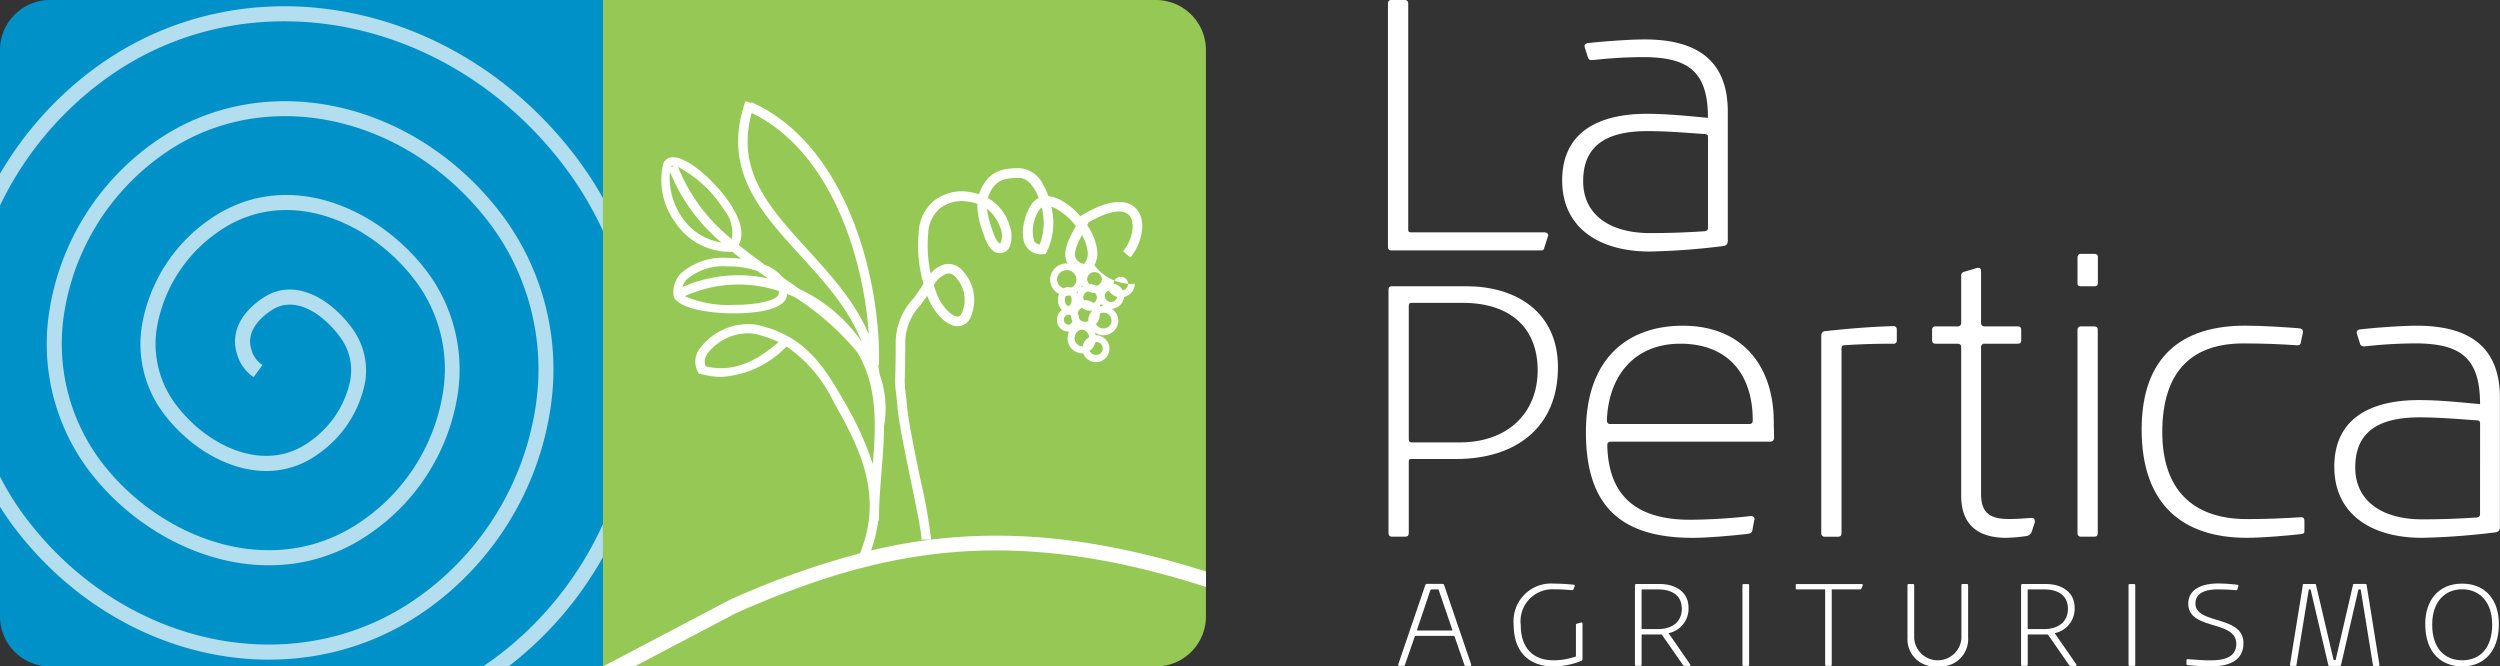
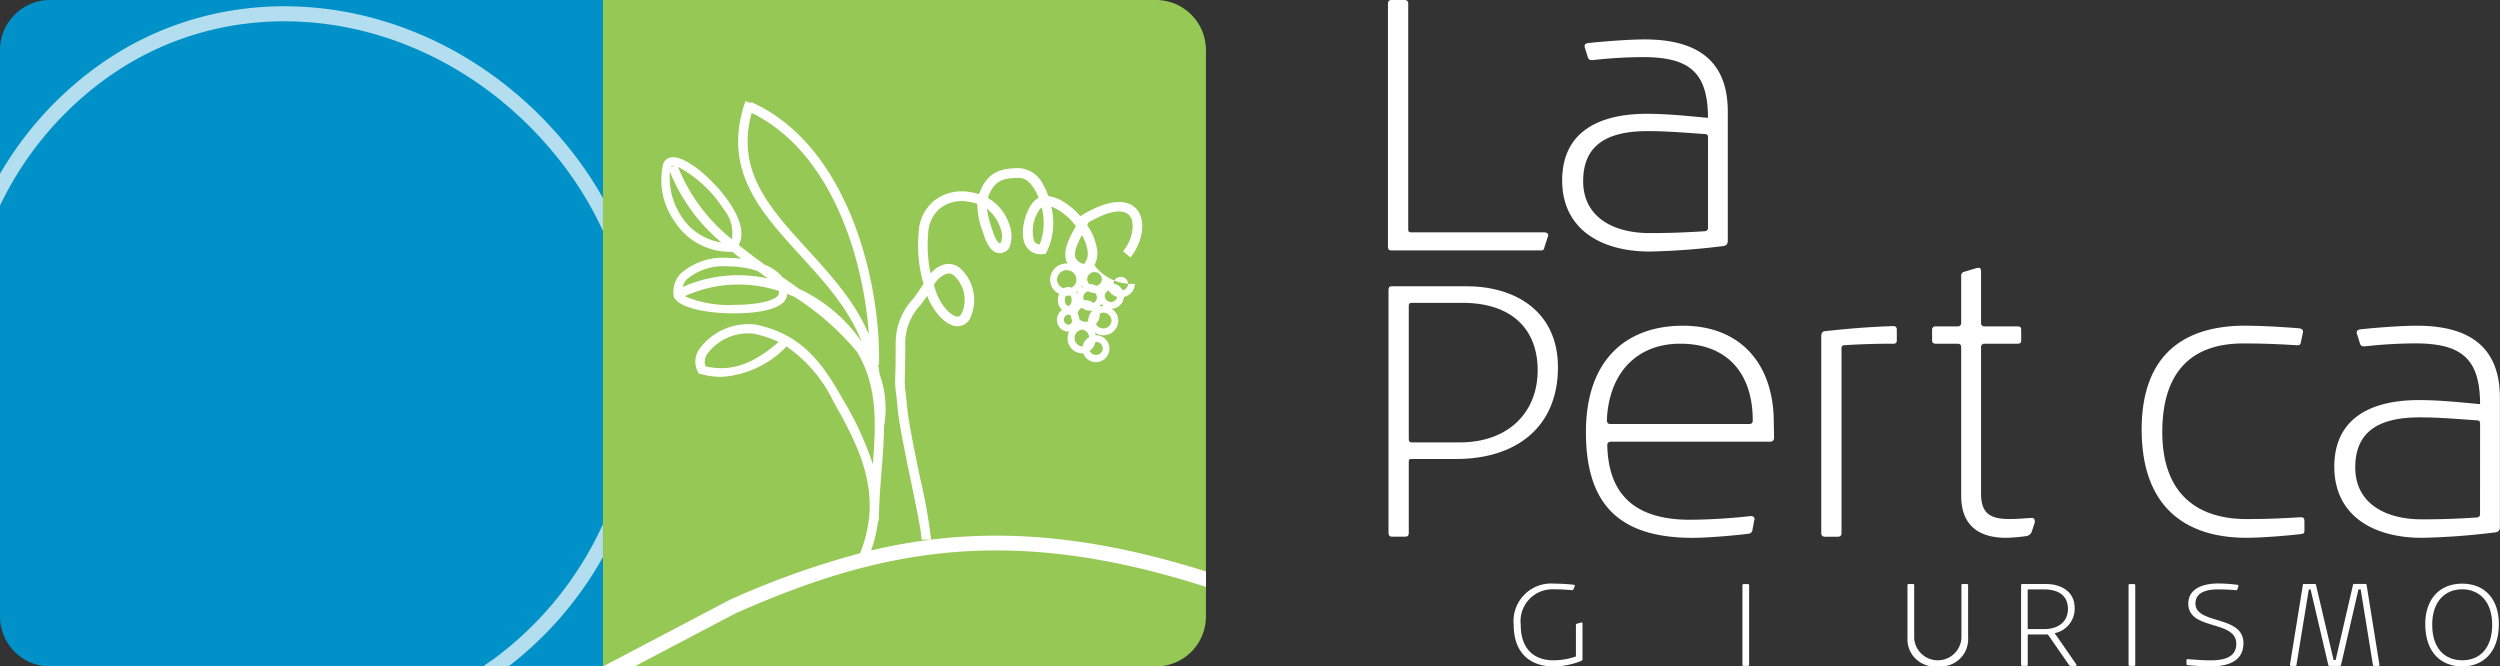
<svg xmlns="http://www.w3.org/2000/svg" width="225.078" height="60" viewBox="0 0 225.078 60">
  <rect x="0" y="0" width="225.078" height="60" fill="#333333" stroke="none" />
  <defs>
    <style>.a{fill:#fff;}.b{fill:#0091c8;}.b,.d{fill-rule:evenodd;}.c{fill:#b3deef;}.d{fill:#96c855;}</style>
  </defs>
  <g transform="translate(-887.461 -20)">
-     <path class="a" d="M1019.919,79.881a.073.073,0,0,1-.076.073h-.406a.122.122,0,0,1-.14-.106l-.864-2.5c-.013-.065-.045-.1-.111-.1h-3.378c-.078,0-.1.022-.123.09l-.862,2.493c-.021.1-.064.119-.142.119h-.362c-.066,0-.117-.031-.117-.1,0-.01.009-.023.009-.033l2.438-7.15a.147.147,0,0,1,.141-.1h1.4a.15.15,0,0,1,.154.12l2.429,7.126C1019.909,79.848,1019.919,79.858,1019.919,79.881ZM1017,73.153a.088.088,0,0,0-.1-.087h-.546a.132.132,0,0,0-.123.087l-1.19,3.537c0,.01-.012.022-.012.032,0,.034.044.043.087.043h3.03c.045,0,.066-.009.066-.053V76.69Z" />
    <path class="a" d="M1029.827,79.5a6.769,6.769,0,0,1-2.5.5c-2.1,0-3.587-1.205-3.587-3.756a3.385,3.385,0,0,1,3.642-3.7,17.653,17.653,0,0,1,1.773.1c.068.013.088.042.088.088v.022l-.119.294a.124.124,0,0,1-.121.085c-.6-.041-.9-.077-1.621-.077a2.875,2.875,0,0,0-3.006,3.212c0,2.259,1.3,3.18,2.943,3.18a6.109,6.109,0,0,0,2.024-.347V76.256c0-.065.042-.087.1-.11l.394-.107h.021c.055,0,.077.052.077.107v3.18A.167.167,0,0,1,1029.827,79.5Z" />
-     <path class="a" d="M1039.645,79.881c0,.042-.033.073-.088.073h-.426c-.076,0-.11-.031-.165-.1l-1.836-2.647c-.033-.034-.056-.087-.132-.087h-1.662c-.067,0-.079.023-.079.1v2.624a.094.094,0,0,1-.106.106h-.393c-.079,0-.1-.042-.1-.119V72.7c0-.077.044-.12.1-.12h2.154c1.278,0,2.569.63,2.569,2.147a2.245,2.245,0,0,1-1.8,2.279c.414.584,1.955,2.82,1.955,2.82A.1.1,0,0,1,1039.645,79.881Zm-2.912-6.815h-1.4a.079.079,0,0,0-.079.087v3.4c0,.054.012.085.091.085h1.385c1.285,0,2.146-.662,2.146-1.822C1038.879,73.673,1038.082,73.066,1036.733,73.066Z" />
    <path class="a" d="M1044.837,79.954h-.381c-.088,0-.121-.031-.121-.106V72.684c0-.062.033-.093.111-.1h.391a.094.094,0,0,1,.1.1v7.164C1044.936,79.923,1044.9,79.954,1044.837,79.954Z" />
-     <path class="a" d="M1055.062,72.958c-.022.065-.065.108-.119.108h-2.57v6.759a.112.112,0,0,1-.12.129h-.362c-.086,0-.109-.042-.109-.129V73.066h-2.537c-.076,0-.11-.03-.11-.108v-.274c0-.086.023-.1.12-.1h5.807c.054,0,.111.019.111.076v.02Z" />
    <path class="a" d="M1061.93,79.987a2.449,2.449,0,0,1-2.736-2.581V72.7c0-.077.033-.12.111-.12h.383a.1.1,0,0,1,.109.12v4.759a2.131,2.131,0,0,0,4.253-.007V72.7c0-.087.033-.12.11-.12h.393c.068,0,.1.033.1.1v4.7A2.456,2.456,0,0,1,1061.93,79.987Z" />
    <path class="a" d="M1074.406,79.881c0,.042-.031.073-.088.073h-.424a.191.191,0,0,1-.166-.1l-1.836-2.647c-.033-.034-.057-.087-.132-.087H1070.1c-.067,0-.08.023-.08.1v2.624a.1.1,0,0,1-.108.106h-.391c-.077,0-.1-.042-.1-.119V72.7c0-.077.045-.12.1-.12h2.153c1.28,0,2.57.63,2.57,2.147a2.246,2.246,0,0,1-1.8,2.279c.414.584,1.956,2.82,1.956,2.82A.1.1,0,0,1,1074.406,79.881Zm-2.91-6.815h-1.4a.079.079,0,0,0-.08.087v3.4c0,.054.013.085.091.085h1.387c1.282,0,2.145-.662,2.145-1.822C1073.641,73.673,1072.844,73.066,1071.5,73.066Z" />
    <path class="a" d="M1079.6,79.954h-.384c-.085,0-.119-.031-.119-.106V72.684c0-.062.034-.093.109-.1h.394a.1.1,0,0,1,.1.1v7.164C1079.7,79.923,1079.662,79.954,1079.6,79.954Z" />
    <path class="a" d="M1086.432,80c-.665,0-1.551-.077-2.011-.119a.1.1,0,0,1-.109-.088v-.347c0-.063.033-.1.122-.1.633.042,1.333.107,2.044.107,1.125,0,2.319-.228,2.319-1.486,0-2.181-4.321-1.172-4.321-3.624,0-1.41,1.433-1.811,2.67-1.811a13.913,13.913,0,0,1,1.77.12c.033.01.078.029.078.075v.012l-.1.324a.1.1,0,0,1-.109.075c-.494-.042-1.05-.075-1.632-.075-1.047,0-2.032.271-2.032,1.27,0,1.92,4.32,1.018,4.32,3.57C1089.442,79.543,1088.042,80,1086.432,80Z" />
    <path class="a" d="M1101.57,79.954h-.385c-.067,0-.089-.042-.089-.106l-1.1-6.782h-.2l-1.564,6.782c-.011.075-.044.106-.11.106h-.949c-.056,0-.09-.042-.1-.119l-1.587-6.769h-.161l-1.106,6.769a.106.106,0,0,1-.111.119h-.37a.1.1,0,0,1-.107-.1v-.023l1.157-7.151c0-.086.022-.1.108-.1h.964c.076,0,.109.019.118.1l1.578,6.741h.186l1.561-6.76a.089.089,0,0,1,.1-.086h1.028a.093.093,0,0,1,.1.1l1.149,7.151A.1.1,0,0,1,1101.57,79.954Z" />
    <path class="a" d="M1109.135,80c-1.806,0-3.327-1.163-3.327-3.819,0-2.161,1.225-3.636,3.315-3.636s3.314,1.443,3.314,3.636C1112.437,78.828,1110.927,80,1109.135,80Zm0-6.946c-1.543,0-2.7,1.1-2.7,3.18,0,2.161,1.138,3.212,2.713,3.212,1.542,0,2.688-1.051,2.688-3.212C1111.834,74.129,1110.642,73.054,1109.135,73.054Z" />
    <path class="a" d="M1026.511,42.246c-.032.2-.1.3-.3.3H1012.72c-.2,0-.3-.1-.3-.364V20.331c0-.2.1-.331.3-.331h1.193a.3.3,0,0,1,.332.331V40.655c0,.2.066.264.3.264h11.968c.166,0,.334.1.334.234v.065Z" />
    <path class="a" d="M1042.66,42.146a62.473,62.473,0,0,1-6.664.5c-4.543,0-7.891-2.121-7.891-6.4,0-4.41,3.348-6,7.626-6,1.822,0,3.713.2,5.5.364,0-4.176-1.761-5.469-5.87-5.469a42.442,42.442,0,0,0-4.475.265h-.134a.318.318,0,0,1-.33-.232l-.3-.96v-.068c0-.132.1-.232.3-.266,1.493-.164,3.78-.331,5.1-.331,4.475,0,7.494,1.691,7.494,6.5v11.57C1043.025,41.88,1042.958,42.079,1042.66,42.146Zm-1.425-9.78c0-.2-.068-.3-.333-.3-1.491-.1-3.316-.262-5.107-.262-3.513,0-5.8,1.159-5.8,4.507,0,3.15,2.586,4.675,6,4.675,1.854,0,3.415-.067,4.874-.164.264,0,.365-.134.365-.3Z" />
    <path class="a" d="M1018.573,61.323h-4.046c-.2,0-.232.067-.232.232v6.432c0,.23-.1.331-.332.331h-1.193c-.2,0-.3-.132-.3-.331V46.1c0-.23.1-.33.3-.33h6.7c4.411,0,8.256,2.254,8.256,7.3C1027.723,58.5,1023.911,61.323,1018.573,61.323Zm.563-14.058h-4.609c-.165,0-.232.1-.232.266v12c0,.2.067.3.265.3h4.312c4.376,0,7.028-2.686,7.028-6.5C1025.9,49.652,1023.578,47.265,1019.136,47.265Z" />
    <path class="a" d="M1046.856,59.765h-14.322c-.232,0-.366.1-.366.3V60.1c.1,4.309,2.355,6.695,7.461,6.695a53.189,53.189,0,0,0,5.437-.331h.064a.292.292,0,0,1,.3.265c0,.032-.037.1-.037.132l-.165.895a.38.38,0,0,1-.361.3c-1.327.165-3.715.367-5.008.367-6.665,0-9.615-3.051-9.615-9.517,0-6.7,3.814-9.581,8.72-9.581,5.37,0,8.19,3.646,8.19,8.653,0,.134.03,1.293.03,1.46A.33.33,0,0,1,1046.856,59.765Zm-8.124-8.821c-3.977,0-6.43,2.719-6.6,6.865,0,.264.1.362.3.362h12.531c.165,0,.3-.063.3-.328C1045.264,53.73,1043.077,50.944,1038.732,50.944Z" />
    <path class="a" d="M1057.93,50.944c-1.456,0-2.885.034-4.376.135-.231,0-.3.1-.3.3v16.61c0,.23-.1.331-.331.331h-1.162a.3.3,0,0,1-.33-.331V50.249c0-.232.1-.4.3-.432,2.221-.232,3.615-.364,6.233-.463a.288.288,0,0,1,.268.264v1.027A.266.266,0,0,1,1057.93,50.944Z" />
    <path class="a" d="M1070.364,67.92a.65.65,0,0,1-.4.332,14.96,14.96,0,0,1-1.893.167c-2.553,0-4.042-1.2-4.042-3.78V51.279c0-.234-.1-.335-.367-.335h-1.923c-.231,0-.33-.1-.33-.33v-.929a.288.288,0,0,1,.33-.3h1.957a.3.3,0,0,0,.333-.331V44.843a.341.341,0,0,1,.232-.363l1.226-.366h.1c.166,0,.23.1.23.3v4.642a.3.3,0,0,0,.333.331h2.95c.265,0,.332.1.332.332v.895c0,.231-.067.33-.332.33h-2.95a.3.3,0,0,0-.333.335V64.438c0,1.725.763,2.289,2.522,2.289.861,0,1.391-.066,2.055-.1h.033c.165,0,.231.167.231.3v.1Z" />
-     <path class="a" d="M1076.333,45.509c0,.165-.1.264-.3.264h-1.23c-.166,0-.3-.065-.3-.232V43.188c0-.2.1-.333.3-.333h1.2c.231,0,.331.1.331.3ZM1076,68.318h-1.2c-.166,0-.3-.1-.3-.331V49.719a.3.3,0,0,1,.33-.332h1.128c.266,0,.366.1.366.3v18.3C1076.333,68.217,1076.233,68.318,1076,68.318Z" />
    <path class="a" d="M1094.6,68.087c-1.13.13-3.418.332-4.876.332-5.634,0-9.448-2.886-9.448-9.75,0-6.5,3.549-9.348,9.317-9.348,1.589,0,3.547.132,4.839.233.234.031.367.1.367.3v.066l-.168.8c-.031.265-.1.366-.332.366-1.524-.1-3.05-.167-4.873-.167-4.409,0-7.293,2.287-7.293,7.99,0,5.106,2.684,7.825,7.625,7.825,1.857,0,3.151-.066,4.807-.165h.066c.235,0,.3.132.3.331v.861C1094.932,67.987,1094.9,68.052,1094.6,68.087Z" />
    <path class="a" d="M1112.175,67.92a62.154,62.154,0,0,1-6.664.5c-4.544,0-7.89-2.122-7.89-6.4,0-4.407,3.346-6,7.623-6,1.825,0,3.715.2,5.5.366,0-4.178-1.755-5.471-5.865-5.471a42.684,42.684,0,0,0-4.476.265h-.134a.315.315,0,0,1-.33-.233l-.3-.96v-.066c0-.133.1-.233.3-.266,1.492-.165,3.776-.331,5.1-.331,4.476,0,7.493,1.691,7.493,6.5V67.391C1112.539,67.655,1112.474,67.853,1112.175,67.92Zm-1.429-9.779c0-.2-.064-.3-.328-.3-1.492-.1-3.316-.266-5.106-.266-3.516,0-5.805,1.161-5.805,4.508,0,3.149,2.589,4.674,6,4.674,1.855,0,3.415-.065,4.872-.164.267,0,.363-.133.363-.3Z" />
    <path class="b" d="M887.461,75.49a4.505,4.505,0,0,0,4.5,4.51h49.787V20H891.961a4.507,4.507,0,0,0-4.5,4.512Z" />
-     <path class="c" d="M926.042,74.773a27.146,27.146,0,0,0,10.964-17.9,23.218,23.218,0,0,0-4.425-17.631c-8-10.483-21.792-13.255-31.4-6.313a22.907,22.907,0,0,0-9.279,15.079,18.964,18.964,0,0,0,3.6,14.4c5.773,7.58,16.91,11.684,25.554,5.429a18.67,18.67,0,0,0,7.6-12.247,14.732,14.732,0,0,0-2.776-11.178c-4.464-5.878-12.887-9.465-19.711-4.539a14.6,14.6,0,0,0-5.92,9.38,10.4,10.4,0,0,0,1.956,7.99c3.226,4.28,9.181,7.019,13.866,3.656a10.271,10.271,0,0,0,4.249-6.43,6.4,6.4,0,0,0-1.132-4.883c-1.973-2.715-5.214-4.631-8.007-2.793-2.105,1.382-2.972,3.238-2.378,5.089a3.713,3.713,0,0,0,1.49,2.073l.8-1.091a2.38,2.38,0,0,1-1-1.4c-.54-1.682.916-2.942,1.833-3.544,2.052-1.35,4.581.262,6.177,2.458a5,5,0,0,1,.89,3.872,8.894,8.894,0,0,1-3.7,5.545c-3.992,2.862-9.164.4-12-3.372a9.075,9.075,0,0,1-1.7-6.972,13.223,13.223,0,0,1,5.376-8.484c6.132-4.427,13.771-1.108,17.849,4.261a13.212,13.212,0,0,1,2.515,10.159,17.308,17.308,0,0,1-7.053,11.349c-7.98,5.772-18.313,1.911-23.693-5.154A17.618,17.618,0,0,1,893.239,48.2a21.543,21.543,0,0,1,8.734-14.179c9.006-6.515,21.981-3.861,29.536,6.037a21.879,21.879,0,0,1,4.163,16.612,25.79,25.79,0,0,1-10.419,17c-10.868,7.861-26.408,4.815-35.379-6.93a25.678,25.678,0,0,1-2.413-3.829V65.63c.419.661.862,1.31,1.342,1.938C898.221,79.9,914.578,83.065,926.042,74.773Z" />
    <path class="c" d="M931.929,79.316l-.986.684h2.3a32.439,32.439,0,0,0,8.5-9.836V67.189A31.055,31.055,0,0,1,931.929,79.316Z" />
    <path class="c" d="M896.989,27.086c12.756-9.224,30.863-5.789,41.221,7.817a31.456,31.456,0,0,1,3.538,5.893V37.834a33.058,33.058,0,0,0-2.465-3.752c-10.8-14.193-29.73-17.747-43.083-8.093a31.54,31.54,0,0,0-8.739,9.655v2.864A30.206,30.206,0,0,1,896.989,27.086Z" />
    <path class="d" d="M996.033,75.49a4.5,4.5,0,0,1-4.5,4.51H941.748V20h49.785a4.506,4.506,0,0,1,4.5,4.512Z" />
    <path class="a" d="M968.29,56.916c.136,1.33.662,3.878,1.171,6.341.475,2.3.967,4.686.967,5.322h.864a49.41,49.41,0,0,0-.985-5.5c-.5-2.442-1.025-4.967-1.156-6.253L969,55.366a7.059,7.059,0,0,1-.078-1.446c.015-.456.04-1.263.04-3.1a4.97,4.97,0,0,1,1.363-3.345c.2-.27.411-.546.618-.848.447,1.282,1.6,2.695,2.67,2.743a1.278,1.278,0,0,0,1.261-.883,3.855,3.855,0,0,0-1.007-4.368,1.625,1.625,0,0,0-1.326-.326,2.447,2.447,0,0,0-1.29.828,11.791,11.791,0,0,1-.223-3.591,3.059,3.059,0,0,1,1.074-2.279,3.221,3.221,0,0,1,2.528-.595,5.132,5.132,0,0,1,.819.193,7.173,7.173,0,0,0,.5,2.543l.06.184c.165.5.658,2.012,1.773,1.664a.931.931,0,0,0,.572-.5,2.862,2.862,0,0,0-.024-2.023,4.264,4.264,0,0,0-1.926-2.389,2.78,2.78,0,0,1,.108-.31c.575-1.391,1.5-1.5,2.739-1.5.655,0,1.15.679,1.386,1.085a4.874,4.874,0,0,1,.341.714,1.854,1.854,0,0,0-.665.6c-.6.854-1.081,2.674-.509,3.7a1.554,1.554,0,0,0,1.554.764l.234-.015.115-.206a5.993,5.993,0,0,0,.4-4.057,3.8,3.8,0,0,1,.56.258,5.813,5.813,0,0,1,1.655,1.49c-.025.045-.051.092-.075.139-.521.961-1.169,2.158-.732,3.121.02.042.053.077.076.117-.032,0-.064-.009-.1-.009a1.473,1.473,0,0,0-1.487,1.456,1.447,1.447,0,0,0,.815,1.289,1.383,1.383,0,0,0-.115.536,1.244,1.244,0,0,0,.37.91,1.07,1.07,0,0,0-.455.871,1.044,1.044,0,0,0,1.008,1.075.726.726,0,0,0,.09-.02,1.451,1.451,0,0,0-.137.6,1.331,1.331,0,0,0,1.277,1.376,1.023,1.023,0,0,0,.124-.014,1.216,1.216,0,1,0,1.134-1.622l-.012,0a1.254,1.254,0,0,0-.064-.237,1.326,1.326,0,0,0,2.1-1.081,1.292,1.292,0,0,0-.588-1.061,1.158,1.158,0,0,0,1.1-1.063,1.231,1.231,0,0,0,.982-1.184A4.189,4.189,0,0,1,986,43.887h-.009a2.383,2.383,0,0,0,.252-1.353,5.148,5.148,0,0,0-.9-2.257c.041-.084.077-.166.108-.245,1.795-1.045,3.137-1.278,3.692-.632s.3,2.163-.571,3.228l.669.549c1-1.233,1.5-3.243.558-4.343-.513-.595-1.834-1.316-4.923.532l-.142.084-.007.023a6.305,6.305,0,0,0-1.634-1.378,3.27,3.27,0,0,0-1.242-.442,6.091,6.091,0,0,0-.457-1,2.6,2.6,0,0,0-2.134-1.514c-1.365,0-2.762.157-3.537,2.031-.043.1-.082.208-.114.311a6.154,6.154,0,0,0-.834-.191,4.078,4.078,0,0,0-3.206.772,3.9,3.9,0,0,0-1.4,2.9,12.368,12.368,0,0,0,.434,4.578,13.94,13.94,0,0,1-.964,1.4,5.806,5.806,0,0,0-1.538,3.868c0,1.826-.025,2.625-.039,3.078a7.739,7.739,0,0,0,.082,1.566Zm4.423-12.278a.766.766,0,0,1,.635.171,2.964,2.964,0,0,1,.737,3.315c-.174.387-.359.376-.435.375-.535-.024-1.479-.975-1.893-2.165q-.121-.345-.221-.666A2.171,2.171,0,0,1,972.713,44.638Zm10.922,4.6a.46.46,0,0,1,0-.911.36.36,0,0,1,.243.107,1.245,1.245,0,0,0,.129.454A.406.406,0,0,1,983.635,49.235ZM983.327,47a.75.75,0,0,1,.1-.379c.026,0,.05.008.076.008a1.5,1.5,0,0,0,.323-.037.723.723,0,0,1,.117.408c0,.31-.161.541-.3.541S983.327,47.306,983.327,47ZM983.9,45.9a.738.738,0,0,0-.263-.066.778.778,0,0,0-.4.118.834.834,0,0,1-.611-.786.875.875,0,0,1,1.749,0A.83.83,0,0,1,983.9,45.9Zm.965,1.81a1.22,1.22,0,0,0,.738.267,1.053,1.053,0,0,0,.138-.028c.012.018.026.034.037.052a1.285,1.285,0,0,0-.343.855c0,.021.012.039.013.059a.709.709,0,0,1-.281.058.7.7,0,0,1-.535-.255,1.089,1.089,0,0,0-.147-.485A.651.651,0,0,1,984.863,47.715Zm-.086-1.808a1.329,1.329,0,0,0,.107-.205,1.108,1.108,0,0,0,.064.093A1.291,1.291,0,0,0,984.777,45.907Zm-.335.559a1.24,1.24,0,0,0-.066-.125,1.491,1.491,0,0,0,.18-.146A1.1,1.1,0,0,0,984.442,46.466Zm.5,4.711a.51.51,0,0,1-.077.019.764.764,0,0,1,0-1.514.707.707,0,0,1,.644.681A1.175,1.175,0,0,0,984.942,51.177Zm1.143-.376c.013,0,.024-.007.038-.007a.583.583,0,1,1,0,1.164.607.607,0,0,1-.563-.371A1.377,1.377,0,0,0,986.085,50.8Zm-.183-3.522a1.3,1.3,0,0,0-.737-.251c-.035,0-.065.017-.1.02a.548.548,0,0,1-.076-.265.58.58,0,0,1,.439-.549,1.251,1.251,0,0,0,.568.147c.014,0,.025-.008.038-.008a.564.564,0,0,1,.179.41A.571.571,0,0,1,985.9,47.279Zm2.461-2.351a.643.643,0,0,1,.659.625.623.623,0,0,1-.486.591,1.163,1.163,0,0,0-.823-.6A.639.639,0,0,1,988.363,44.928Zm-1.086,1.226a1.234,1.234,0,0,0,.763.576.563.563,0,0,1-1.117-.074A.543.543,0,0,1,987.277,46.154Zm.254,2.707a.728.728,0,0,1-.74.712.743.743,0,0,1-.663-.405,1.252,1.252,0,0,0,.349-.855c0-.027-.013-.05-.015-.077a.755.755,0,0,1,.329-.082A.725.725,0,0,1,987.531,48.861Zm-1.04-1.264a.138.138,0,1,1,.269-.053A1.321,1.321,0,0,0,986.491,47.6ZM986,44.5a.646.646,0,0,1,.662.628.63.63,0,0,1-.5.6,1.22,1.22,0,0,0-.56-.149c-.016,0-.03.009-.047.01a.616.616,0,0,1-.213-.461A.643.643,0,0,1,986,44.5ZM984.87,41.16a3.844,3.844,0,0,1,.51,1.458,1.421,1.421,0,0,1-.33,1.147,1.1,1.1,0,0,1-.743-.518C984.077,42.741,984.49,41.874,984.87,41.16Zm-3.629-2.493a5.436,5.436,0,0,1-.173,3.34.607.607,0,0,1-.508-.318,3.4,3.4,0,0,1,.461-2.775A1.243,1.243,0,0,1,981.241,38.667Zm-3.719,1.848a1.7,1.7,0,0,1,.01,1.39c-.134.048-.408-.22-.7-1.1l-.059-.183a8.271,8.271,0,0,1-.452-1.828A3.7,3.7,0,0,1,977.522,40.515ZM965.884,69.559a12.6,12.6,0,0,0,.641-2.691h.067c0-1.5.12-2.986.236-4.427.113-1.42.223-2.813.222-4.176l.024,0a9.17,9.17,0,0,0-.427-4.59c-.034-.272-.078-.538-.128-.8l.078,0c.186-7.373-2.719-19.763-11.487-23.679l-.035.081-.5-.174c-2.137,6.143,1.309,9.918,4.958,13.914,2.146,2.35,4.339,4.761,5.516,7.782-.114-.169-.228-.339-.354-.507a14.083,14.083,0,0,0-5.254-4.269q-.6-.421-1.21-.845l-.333-.232c-.013-.017-.021-.036-.035-.053a3.97,3.97,0,0,0-1.55-1.063c-.8-.573-1.589-1.162-2.344-1.778.482-.874.243-2.118-.7-3.6-1.307-2.054-3.988-4.444-5.324-4.291a.883.883,0,0,0-.772.584,6.41,6.41,0,0,0,1.117,5.325,5.858,5.858,0,0,0,4.971,2.6h.127v-.008c.262.214.526.425.8.633A9.919,9.919,0,0,0,953,43.219a5.734,5.734,0,0,0-4.3,1.451,2.457,2.457,0,0,0-.586,1.99l.054.152c.64,1.033,3.308,1.4,5.4,1.4,1.33,0,4.453-.153,4.742-1.565.013-.062.011-.123.018-.184.231.09.462.182.689.287a24.271,24.271,0,0,1,5.608,4.937c1.862,3.085,1.7,6.5,1.419,10.1a29.433,29.433,0,0,0-2.79-5.994c-2-3.56-3.914-5.777-7.81-6.579a5.46,5.46,0,0,0-4.992,2.176,1.945,1.945,0,0,0-.029,2.3l.057-.041a6.991,6.991,0,0,0,1.926.283,8.872,8.872,0,0,0,5.866-2.738,12.73,12.73,0,0,1,4.253,5.018c2.517,4.4,4.418,8.476,2.368,13.6a75.467,75.467,0,0,0-11.767,4.209l-11.373,5.976V80h2.831l9.116-4.791c12.916-5.711,24.533-8.091,42.338-2.368v-1.39C983.952,67.63,974.662,67.481,965.884,69.559Zm-18-34.54a.132.132,0,0,1,.136-.1.98.98,0,0,1,.15.023l-.293.1A.143.143,0,0,0,947.882,35.019Zm1.029,4.613a6.269,6.269,0,0,1-1.139-4.176,16.318,16.318,0,0,0,4.636,6.376A5.2,5.2,0,0,1,948.911,39.632Zm4.436,1.9a15.846,15.846,0,0,1-4.845-6.509,11.007,11.007,0,0,1,4.122,3.839A3.282,3.282,0,0,1,953.347,41.534Zm-4.077,3.641A5.089,5.089,0,0,1,953,43.982a8.373,8.373,0,0,1,2.659.414q.474.341.953.677a12.405,12.405,0,0,0-7.7.766A1.661,1.661,0,0,1,949.27,45.175Zm8.289,1.318c-.1.469-1.617.954-4,.954a9.939,9.939,0,0,1-4.45-.778,11.662,11.662,0,0,1,8.476-.469A1.422,1.422,0,0,1,957.559,46.493Zm2.593-4.038c-3.454-3.783-6.448-7.079-5.021-12.285,7.11,3.454,10.061,12.911,10.55,19.934C964.428,47.141,962.265,44.77,960.152,42.455Zm-9.165,10.524a1.178,1.178,0,0,1,.164-1.135,4.593,4.593,0,0,1,4.125-1.806,9.794,9.794,0,0,1,2.28.754C955.243,52.821,953.19,53.5,950.987,52.979Z" />
  </g>
</svg>